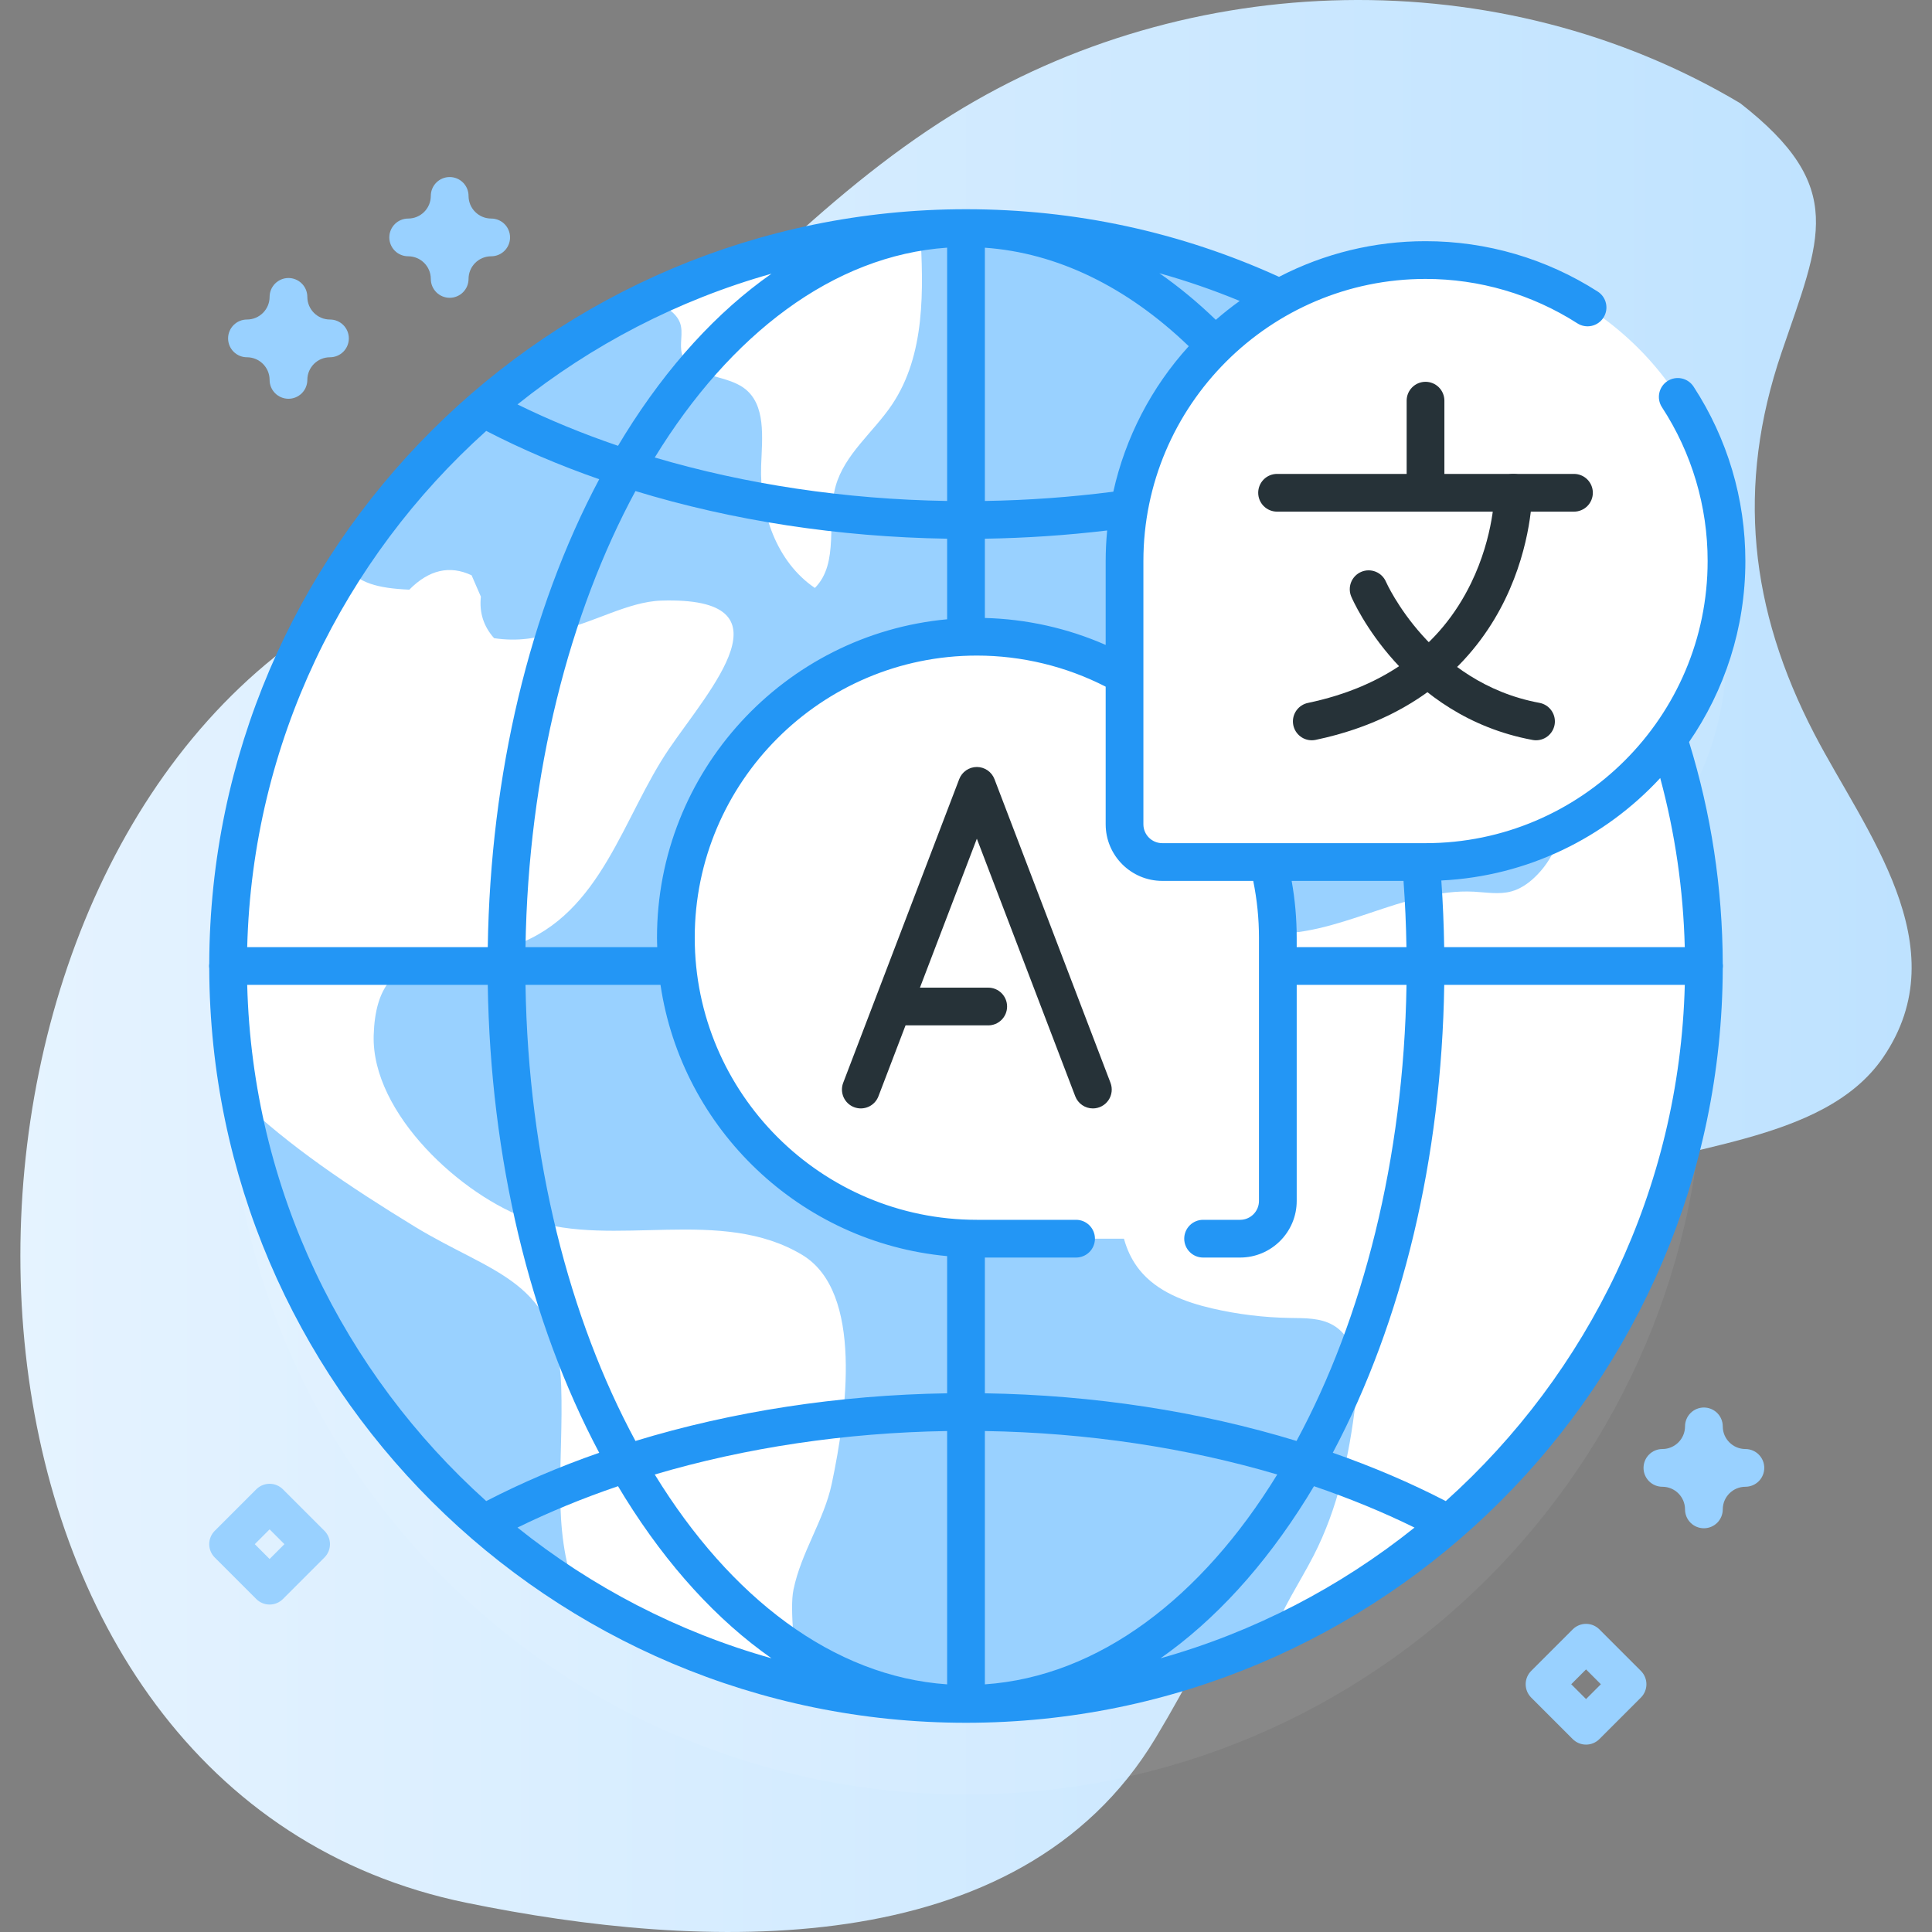
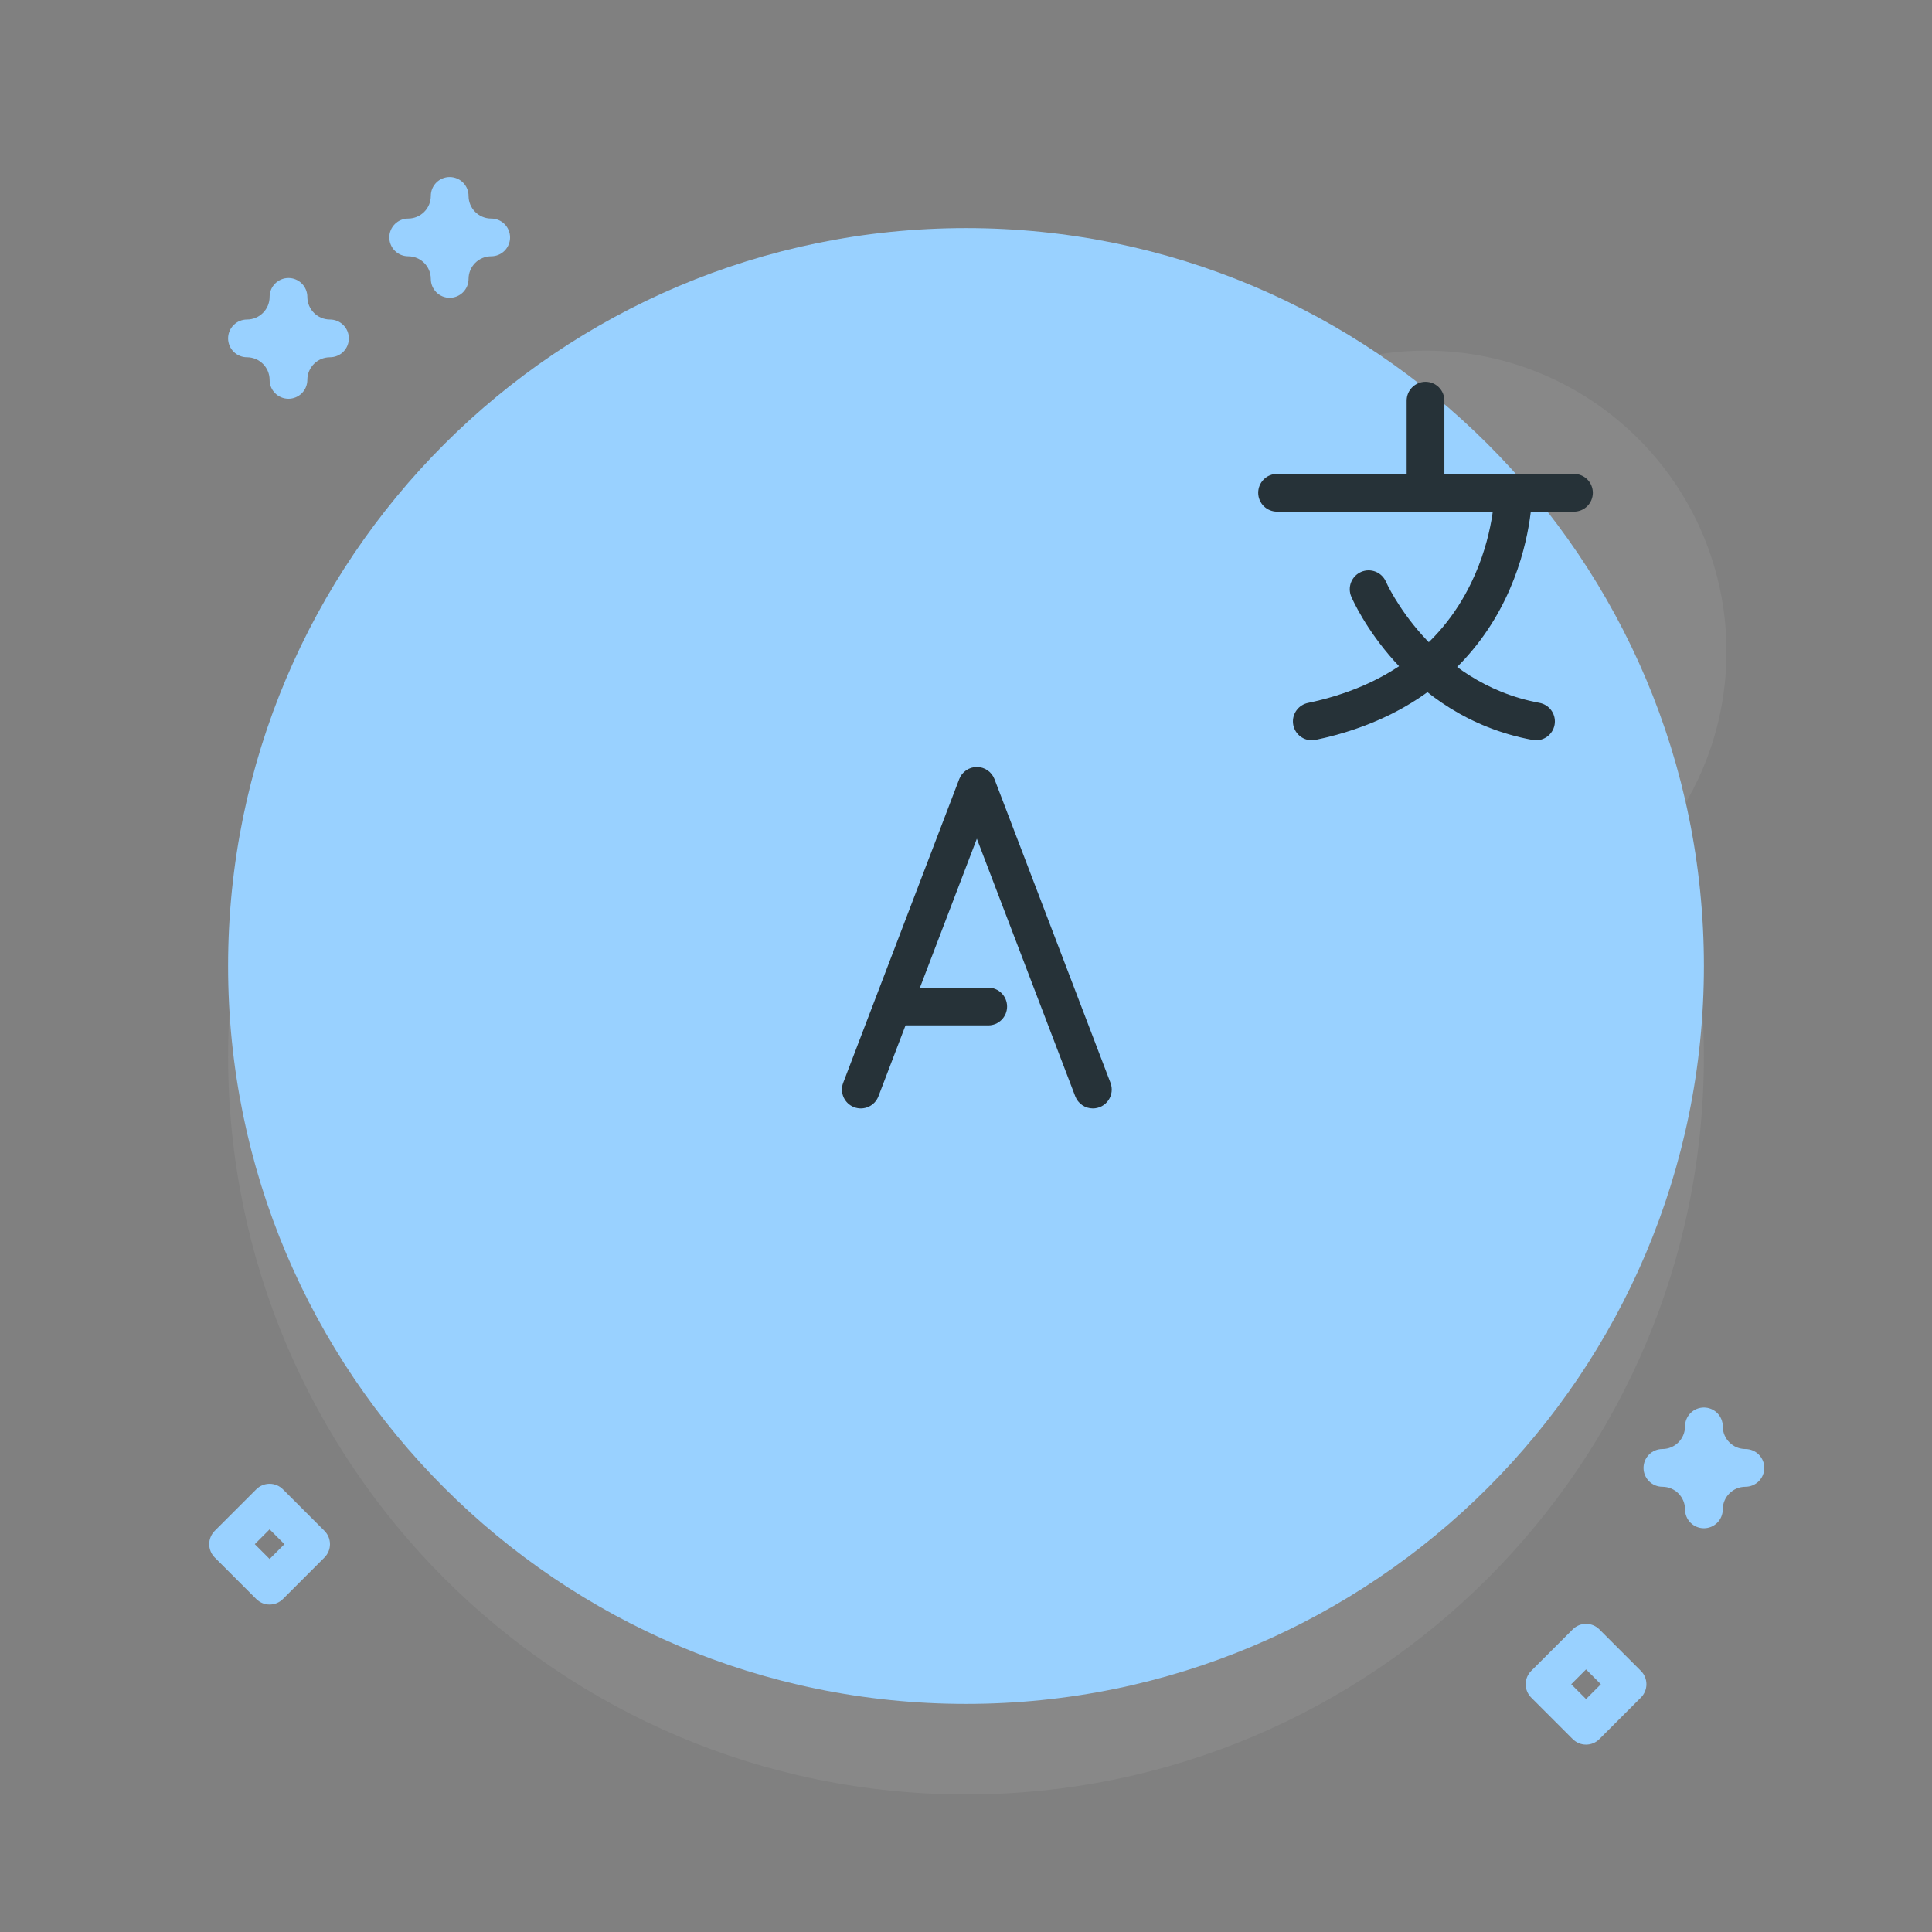
<svg xmlns="http://www.w3.org/2000/svg" width="150" height="150" viewBox="0 0 150 150" fill="none">
  <rect x="0" y="0" width="150" height="150" fill="#808080" stroke="none" />
  <g clip-path="url(#clip0_431_568)">
-     <path d="M135.109 8.013C116.431 -3.116 92.26 -2.498 73.916 8.904C63.609 15.31 55.642 24.549 46.608 32.503C38.691 39.473 29.485 44.444 21.309 51.02C-8.342 74.869 -5.513 139.192 36.239 147.736C54.338 151.44 79.074 152.628 89.712 134.951C99.854 118.096 103.256 100.854 123.074 91.901C129.98 88.781 141.524 88.938 146.202 82.101C152.106 73.473 144.78 64.511 140.872 56.992C135.836 47.302 134.78 37.749 138.324 27.355C141.341 18.504 143.465 14.528 135.109 8.013Z" fill="url(#paint0_linear_431_568)" />
    <path opacity="0.063" d="M134.045 50.59C134.045 37.684 123.583 27.222 110.677 27.222C106.562 27.222 102.698 28.289 99.34 30.156C91.952 26.684 83.704 24.74 75 24.74C43.359 24.74 17.709 50.39 17.709 82.031C17.709 113.672 43.359 139.322 75 139.322C106.641 139.322 132.291 113.672 132.291 82.031C132.291 75.879 131.318 69.956 129.523 64.402C132.364 60.533 134.045 55.758 134.045 50.59Z" fill="white" />
    <path d="M75 132.291C106.641 132.291 132.291 106.641 132.291 75C132.291 43.359 106.641 17.709 75 17.709C43.359 17.709 17.709 43.359 17.709 75C17.709 106.641 43.359 132.291 75 132.291Z" fill="#99D1FF" />
-     <path d="M61.608 123.407C61.274 125.016 61.805 128.364 61.811 130.764C55.761 129.338 49.985 126.931 44.713 123.639C42.794 118.576 43.761 113.511 43.573 107.643C43.307 99.363 38.3 98.959 32.188 95.227C27.094 92.112 22.415 88.966 18.642 85.345C18.02 81.932 17.708 78.469 17.71 75C17.71 63.565 21.059 52.916 26.833 43.975C27.838 45.267 29.306 45.671 31.778 45.782C33.305 44.238 34.916 43.866 36.615 44.666L37.336 46.327C37.201 47.558 37.544 48.63 38.361 49.547C40.131 49.816 41.845 49.6 43.506 48.897C46.008 48.39 48.768 46.714 51.325 46.632C61.743 46.301 55.105 53.508 51.952 58.131C48.352 63.416 46.731 70.901 40.061 73.353C35.183 75.147 29.238 72.7 29.013 80.385C28.834 86.446 35.862 92.88 41.162 94.702C47.648 96.929 55.995 93.627 62.3 97.441C67.037 100.307 65.745 109.676 64.576 115.204C63.978 118.028 62.209 120.504 61.608 123.407ZM69.243 31.433C67.802 33.571 65.569 35.268 64.878 37.749C64.14 40.395 65.203 43.702 63.267 45.648C60.27 43.62 58.966 39.747 59.095 36.135C59.174 33.993 59.496 31.406 57.77 30.135C56.241 29.007 53.49 29.326 52.954 27.501C52.726 26.722 53.074 25.849 52.802 25.084C52.506 24.243 51.589 23.827 50.915 23.244C50.856 23.194 50.801 23.139 50.748 23.08C57.1 20.109 64.084 18.27 71.443 17.818C71.707 22.5 71.862 27.548 69.243 31.433ZM132.29 75C132.29 98.171 118.535 118.128 98.748 127.151C99.483 124.963 100.91 122.877 101.985 120.785C103.875 117.108 104.763 112.995 105.246 108.891C105.504 106.699 105.419 104.013 103.518 102.894C102.527 102.311 101.312 102.343 100.163 102.325C98.133 102.293 96.108 102.047 94.131 101.59C92.01 101.098 89.827 100.289 88.465 98.587C86.432 96.044 86.833 92.399 87.337 89.183L88.893 79.272C89.317 76.556 90.097 73.374 92.66 72.372C94.415 71.686 96.372 72.316 98.253 72.457C103.781 72.864 108.917 68.939 114.451 69.231C115.421 69.284 116.411 69.463 117.346 69.208C118.017 69.023 118.614 68.622 119.121 68.144C122.03 65.423 121.934 60.8 121.084 56.906C120.712 55.198 120.199 53.44 119.013 52.157C117.823 50.871 115.778 50.227 114.272 51.12C111.853 52.556 112.107 56.865 109.436 57.753C107.077 58.532 104.64 55.781 102.264 56.502C98.947 57.504 100.195 63.308 97.245 65.121C95.716 66.059 93.724 65.473 92.13 64.655C90.15 63.636 88.181 62.033 87.923 59.824C87.58 56.877 90.346 54.571 92.918 53.092C95.49 51.612 98.476 49.963 99.059 47.057C99.255 46.09 99.147 45.082 99.355 44.118C99.952 41.315 102.905 39.727 105.636 38.853C108.366 37.98 111.401 37.31 113.224 35.095C113.663 34.562 114.009 33.961 114.349 33.357C125.397 43.805 132.29 58.597 132.29 75Z" fill="white" />
    <path d="M123.14 135.451C122.948 135.452 122.757 135.414 122.58 135.34C122.402 135.266 122.24 135.158 122.104 135.022L118.882 131.799C118.746 131.663 118.638 131.502 118.564 131.324C118.491 131.147 118.453 130.956 118.453 130.764C118.453 130.571 118.491 130.381 118.564 130.203C118.638 130.026 118.746 129.864 118.882 129.728L122.104 126.505C122.379 126.231 122.752 126.076 123.14 126.076C123.529 126.076 123.901 126.231 124.176 126.505L127.399 129.728C127.535 129.864 127.643 130.026 127.716 130.203C127.79 130.381 127.828 130.571 127.828 130.764C127.828 130.956 127.79 131.147 127.716 131.324C127.643 131.502 127.535 131.663 127.399 131.799L124.176 135.022C124.04 135.158 123.879 135.266 123.701 135.34C123.523 135.414 123.333 135.452 123.14 135.451ZM121.989 130.764L123.14 131.915L124.291 130.764L123.14 129.613L121.989 130.764ZM20.932 124.576C20.739 124.577 20.549 124.539 20.371 124.465C20.193 124.391 20.032 124.283 19.896 124.147L16.673 120.924C16.537 120.788 16.429 120.627 16.356 120.449C16.282 120.272 16.244 120.081 16.244 119.889C16.244 119.696 16.282 119.506 16.356 119.328C16.429 119.151 16.537 118.989 16.673 118.853L19.896 115.63C20.171 115.356 20.543 115.201 20.932 115.201C21.32 115.201 21.693 115.356 21.967 115.63L25.19 118.853C25.326 118.989 25.434 119.151 25.508 119.328C25.581 119.506 25.619 119.696 25.619 119.889C25.619 120.081 25.581 120.272 25.508 120.449C25.434 120.627 25.326 120.788 25.19 120.924L21.967 124.147C21.832 124.283 21.67 124.391 21.492 124.465C21.315 124.539 21.124 124.576 20.932 124.576ZM19.781 119.889L20.932 121.04L22.083 119.889L20.932 118.738L19.781 119.889ZM22.397 30.96C22.008 30.96 21.636 30.806 21.361 30.531C21.086 30.257 20.932 29.884 20.932 29.496C20.932 28.526 20.143 27.738 19.174 27.738C18.785 27.738 18.413 27.584 18.138 27.309C17.863 27.034 17.709 26.662 17.709 26.273C17.709 25.884 17.863 25.512 18.138 25.237C18.413 24.962 18.785 24.808 19.174 24.808C20.143 24.808 20.932 24.02 20.932 23.05C20.932 22.662 21.086 22.289 21.361 22.015C21.636 21.74 22.008 21.585 22.397 21.585C22.785 21.585 23.158 21.74 23.432 22.015C23.707 22.289 23.861 22.662 23.861 23.05C23.861 24.02 24.65 24.808 25.619 24.808C26.008 24.808 26.38 24.962 26.655 25.237C26.93 25.512 27.084 25.884 27.084 26.273C27.084 26.662 26.93 27.034 26.655 27.309C26.38 27.584 26.008 27.738 25.619 27.738C24.65 27.738 23.861 28.526 23.861 29.496C23.861 29.884 23.707 30.257 23.432 30.531C23.158 30.806 22.785 30.96 22.397 30.96ZM132.29 118.654C131.902 118.654 131.529 118.5 131.254 118.225C130.98 117.95 130.825 117.578 130.825 117.189C130.825 116.22 130.037 115.432 129.067 115.432C128.679 115.432 128.306 115.277 128.032 115.003C127.757 114.728 127.603 114.355 127.603 113.967C127.603 113.578 127.757 113.206 128.032 112.931C128.306 112.656 128.679 112.502 129.067 112.502C130.037 112.502 130.825 111.713 130.825 110.744C130.825 110.356 130.98 109.983 131.254 109.708C131.529 109.434 131.902 109.279 132.29 109.279C132.679 109.279 133.051 109.434 133.326 109.708C133.601 109.983 133.755 110.356 133.755 110.744C133.755 111.713 134.543 112.502 135.513 112.502C135.901 112.502 136.274 112.656 136.549 112.931C136.823 113.206 136.978 113.578 136.978 113.967C136.978 114.355 136.823 114.728 136.549 115.003C136.274 115.277 135.901 115.432 135.513 115.432C134.544 115.432 133.755 116.22 133.755 117.189C133.755 117.578 133.601 117.95 133.326 118.225C133.051 118.5 132.679 118.654 132.29 118.654ZM34.913 23.121C34.525 23.121 34.152 22.966 33.877 22.692C33.603 22.417 33.448 22.044 33.448 21.656C33.448 20.686 32.66 19.898 31.691 19.898C31.302 19.898 30.929 19.744 30.655 19.469C30.38 19.194 30.226 18.822 30.226 18.433C30.226 18.045 30.38 17.672 30.655 17.397C30.929 17.123 31.302 16.968 31.691 16.968C32.66 16.968 33.448 16.18 33.448 15.21C33.448 14.822 33.603 14.449 33.877 14.175C34.152 13.9 34.525 13.746 34.913 13.746C35.302 13.746 35.674 13.9 35.949 14.175C36.224 14.449 36.378 14.822 36.378 15.21C36.378 16.18 37.166 16.968 38.136 16.968C38.524 16.968 38.897 17.123 39.172 17.397C39.446 17.672 39.601 18.045 39.601 18.433C39.601 18.822 39.446 19.194 39.172 19.469C38.897 19.744 38.524 19.898 38.136 19.898C37.166 19.898 36.378 20.686 36.378 21.656C36.378 22.044 36.224 22.417 35.949 22.692C35.674 22.966 35.302 23.121 34.913 23.121Z" fill="#99D1FF" />
-     <path d="M96.281 96.171H75.842C62.936 96.171 52.474 85.709 52.474 72.802C52.474 59.897 62.936 49.434 75.842 49.434C88.748 49.434 99.21 59.897 99.21 72.802V93.241C99.21 94.859 97.899 96.171 96.281 96.171Z" fill="white" />
    <path d="M84.851 86.058C84.554 86.058 84.264 85.968 84.02 85.799C83.775 85.631 83.588 85.392 83.482 85.115L75.842 65.117L68.202 85.115C68.133 85.295 68.03 85.459 67.898 85.599C67.766 85.739 67.607 85.851 67.432 85.93C67.256 86.008 67.067 86.051 66.874 86.057C66.682 86.062 66.491 86.03 66.311 85.961C66.131 85.892 65.967 85.789 65.827 85.657C65.687 85.525 65.575 85.366 65.496 85.191C65.418 85.015 65.375 84.826 65.369 84.633C65.364 84.441 65.396 84.249 65.465 84.07L74.474 60.49C74.58 60.214 74.767 59.975 75.012 59.807C75.256 59.639 75.546 59.549 75.842 59.549C76.139 59.549 76.428 59.639 76.672 59.807C76.917 59.975 77.104 60.214 77.21 60.49L86.219 84.07C86.304 84.292 86.333 84.531 86.305 84.766C86.277 85.002 86.192 85.228 86.057 85.423C85.923 85.619 85.743 85.779 85.532 85.889C85.322 86 85.088 86.058 84.851 86.058Z" fill="#263238" />
    <path d="M76.725 79.61H69.748C69.36 79.61 68.987 79.456 68.713 79.181C68.438 78.906 68.283 78.534 68.283 78.145C68.283 77.757 68.438 77.384 68.713 77.109C68.987 76.835 69.36 76.68 69.748 76.68H76.725C77.114 76.68 77.486 76.835 77.761 77.109C78.036 77.384 78.19 77.757 78.19 78.145C78.19 78.534 78.036 78.906 77.761 79.181C77.486 79.456 77.114 79.61 76.725 79.61Z" fill="#263238" />
-     <path d="M90.239 66.928H110.677C123.583 66.928 134.046 56.465 134.046 43.559C134.046 30.653 123.583 20.191 110.677 20.191C97.771 20.191 87.309 30.653 87.309 43.559V63.998C87.309 65.616 88.62 66.928 90.239 66.928Z" fill="white" />
    <path d="M110.677 38.962C110.288 38.962 109.916 38.808 109.641 38.533C109.366 38.258 109.212 37.886 109.212 37.497V31.107C109.212 30.719 109.366 30.346 109.641 30.072C109.916 29.797 110.288 29.643 110.677 29.643C111.065 29.643 111.438 29.797 111.713 30.072C111.987 30.346 112.142 30.719 112.142 31.107V37.497C112.142 37.886 111.987 38.258 111.713 38.533C111.438 38.808 111.065 38.962 110.677 38.962Z" fill="#263238" />
    <path d="M122.203 39.724H99.151C98.763 39.724 98.39 39.569 98.115 39.295C97.841 39.02 97.686 38.647 97.686 38.259C97.686 37.87 97.841 37.498 98.115 37.223C98.39 36.948 98.763 36.794 99.151 36.794H122.203C122.591 36.794 122.964 36.948 123.239 37.223C123.513 37.498 123.668 37.87 123.668 38.259C123.668 38.647 123.513 39.02 123.239 39.295C122.964 39.569 122.591 39.724 122.203 39.724Z" fill="#263238" />
    <path d="M101.842 57.475C101.48 57.474 101.132 57.339 100.864 57.096C100.596 56.853 100.427 56.52 100.39 56.16C100.352 55.8 100.45 55.44 100.663 55.147C100.876 54.855 101.189 54.651 101.543 54.576C107.566 53.313 111.83 50.18 114.218 45.264C116.006 41.582 116.027 38.292 116.027 38.259C116.027 37.87 116.181 37.498 116.456 37.223C116.731 36.948 117.103 36.794 117.492 36.794C117.88 36.794 118.253 36.948 118.527 37.223C118.802 37.498 118.956 37.87 118.956 38.259C118.956 38.42 118.933 42.263 116.853 46.544C114.925 50.514 110.809 55.627 102.144 57.444C102.045 57.465 101.944 57.475 101.842 57.475Z" fill="#263238" />
    <path d="M119.26 57.475C119.172 57.475 119.082 57.467 118.992 57.45C108.997 55.605 105.076 46.702 104.914 46.324C104.761 45.967 104.756 45.563 104.9 45.203C105.045 44.842 105.326 44.553 105.683 44.4C106.04 44.247 106.442 44.242 106.803 44.386C107.163 44.529 107.452 44.81 107.605 45.166C107.639 45.245 111.104 53.015 119.525 54.57C119.883 54.637 120.204 54.835 120.424 55.126C120.644 55.417 120.748 55.779 120.715 56.143C120.682 56.506 120.514 56.844 120.245 57.09C119.976 57.337 119.625 57.474 119.26 57.475Z" fill="#263238" />
-     <path d="M135.51 43.559C135.51 38.734 134.119 34.051 131.487 30.015C131.275 29.689 130.942 29.462 130.562 29.381C130.182 29.301 129.785 29.376 129.46 29.588C129.134 29.8 128.907 30.133 128.827 30.513C128.747 30.893 128.821 31.29 129.033 31.615C131.352 35.167 132.584 39.318 132.58 43.559C132.58 55.637 122.755 65.463 110.677 65.463H90.238C89.43 65.463 88.773 64.806 88.773 63.998V43.559C88.773 31.482 98.599 21.656 110.677 21.656C114.856 21.652 118.949 22.85 122.468 25.105C122.795 25.314 123.192 25.385 123.571 25.302C123.951 25.218 124.282 24.988 124.491 24.661C124.701 24.334 124.772 23.936 124.688 23.557C124.605 23.177 124.375 22.847 124.047 22.637C120.057 20.08 115.416 18.722 110.677 18.726C106.719 18.723 102.819 19.672 99.305 21.494C91.653 18.011 83.477 16.244 75 16.244C42.664 16.244 16.348 42.5 16.246 74.813C16.238 74.875 16.228 74.936 16.228 74.999C16.228 75.063 16.238 75.124 16.246 75.186C16.348 107.499 42.664 133.756 75 133.756C107.336 133.756 133.652 107.499 133.754 75.187C133.762 75.125 133.772 75.064 133.772 75C133.772 74.938 133.762 74.88 133.754 74.82C133.737 68.952 132.856 63.165 131.138 57.61C133.893 53.611 135.51 48.772 135.51 43.559ZM100.284 68.392H108.969C109.092 70.094 109.169 71.813 109.196 73.535H100.675V72.803C100.675 71.32 100.544 69.842 100.284 68.392ZM90.239 68.392H97.3C97.596 69.844 97.746 71.321 97.746 72.803V93.241C97.746 94.049 97.089 94.706 96.281 94.706H93.407C93.019 94.706 92.647 94.861 92.372 95.135C92.097 95.41 91.943 95.783 91.943 96.171C91.943 96.56 92.097 96.932 92.372 97.207C92.647 97.482 93.019 97.636 93.407 97.636H96.281C98.704 97.636 100.676 95.665 100.676 93.241V76.465H109.201C108.986 90.014 105.796 102.375 100.663 111.875C93.162 109.584 84.912 108.307 76.465 108.175V97.636H83.546C83.935 97.636 84.307 97.481 84.582 97.207C84.857 96.932 85.011 96.559 85.011 96.171C85.011 95.782 84.857 95.41 84.582 95.135C84.307 94.86 83.935 94.706 83.546 94.706H75.842C63.765 94.706 53.939 84.88 53.939 72.802C53.939 60.725 63.765 50.899 75.842 50.899C79.323 50.899 82.77 51.734 85.844 53.313V63.997C85.844 66.421 87.815 68.392 90.239 68.392ZM85.844 43.559V50.071C82.883 48.772 79.697 48.062 76.465 47.98V41.825C79.639 41.775 82.808 41.562 85.96 41.186C85.884 41.975 85.845 42.767 85.844 43.559ZM73.535 38.895C65.615 38.767 57.885 37.605 50.835 35.52C56.706 25.951 64.692 19.839 73.535 19.228V38.895ZM73.535 41.825V48.081C60.92 49.249 51.009 59.888 51.009 72.803C51.009 73.048 51.02 73.291 51.027 73.535H40.799C41.014 59.986 44.204 47.625 49.337 38.125C56.839 40.416 65.088 41.692 73.535 41.825ZM51.281 76.465C52.946 87.68 62.136 96.469 73.535 97.525V108.175C65.088 108.308 56.839 109.585 49.337 111.876C44.204 102.375 41.015 90.014 40.8 76.465H51.281V76.465ZM73.535 111.105V130.772C64.692 130.161 56.706 124.049 50.835 114.48C57.885 112.395 65.615 111.233 73.535 111.105ZM76.465 111.105C84.385 111.233 92.115 112.395 99.165 114.48C93.294 124.049 85.308 130.161 76.465 130.772V111.105ZM86.438 38.175C83.13 38.601 79.8 38.841 76.465 38.895V19.232C82.037 19.624 87.478 22.245 92.295 26.88C89.394 30.071 87.375 33.965 86.438 38.175ZM96.251 23.365C95.61 23.824 94.99 24.314 94.395 24.832C92.984 23.467 91.52 22.259 90.013 21.212C92.134 21.805 94.216 22.524 96.251 23.365ZM48.529 33.715C48.345 34.012 48.163 34.311 47.984 34.612C45.254 33.682 42.641 32.61 40.178 31.399C45.934 26.793 52.616 23.299 59.899 21.25C55.698 24.193 51.847 28.387 48.529 33.715ZM37.751 33.456C40.501 34.878 43.439 36.132 46.523 37.207C41.112 47.397 38.075 60.091 37.87 73.535H19.193C19.604 57.641 26.694 43.38 37.751 33.456ZM19.193 76.465H37.87C38.075 89.909 41.112 102.603 46.523 112.793C43.439 113.868 40.501 115.122 37.751 116.544C26.694 106.62 19.604 92.359 19.193 76.465ZM40.178 118.6C42.641 117.39 45.254 116.318 47.984 115.388C48.163 115.689 48.345 115.988 48.529 116.285C51.847 121.613 55.698 125.806 59.9 128.749C52.617 126.701 45.934 123.207 40.178 118.6ZM101.471 116.285C101.655 115.988 101.837 115.689 102.016 115.389C104.746 116.319 107.36 117.39 109.823 118.601C104.066 123.207 97.384 126.701 90.101 128.75C94.302 125.807 98.153 121.613 101.471 116.285ZM112.249 116.544C109.499 115.122 106.561 113.868 103.477 112.793C108.887 102.603 111.925 89.909 112.13 76.465H130.807C130.396 92.359 123.306 106.62 112.249 116.544ZM130.805 73.535H112.126C112.099 71.809 112.025 70.083 111.904 68.361C118.608 68.033 124.619 65.033 128.899 60.407C130.052 64.676 130.69 69.077 130.805 73.535Z" fill="#2396F5" />
  </g>
  <defs>
    <linearGradient id="paint0_linear_431_568" x1="1.582" y1="75" x2="148.418" y2="75" gradientUnits="userSpaceOnUse">
      <stop stop-color="#E5F3FF" />
      <stop offset="1" stop-color="#BEE2FF" />
    </linearGradient>
    <clipPath id="clip0_431_568">
      <rect width="150" height="150" fill="white" />
    </clipPath>
  </defs>
</svg>